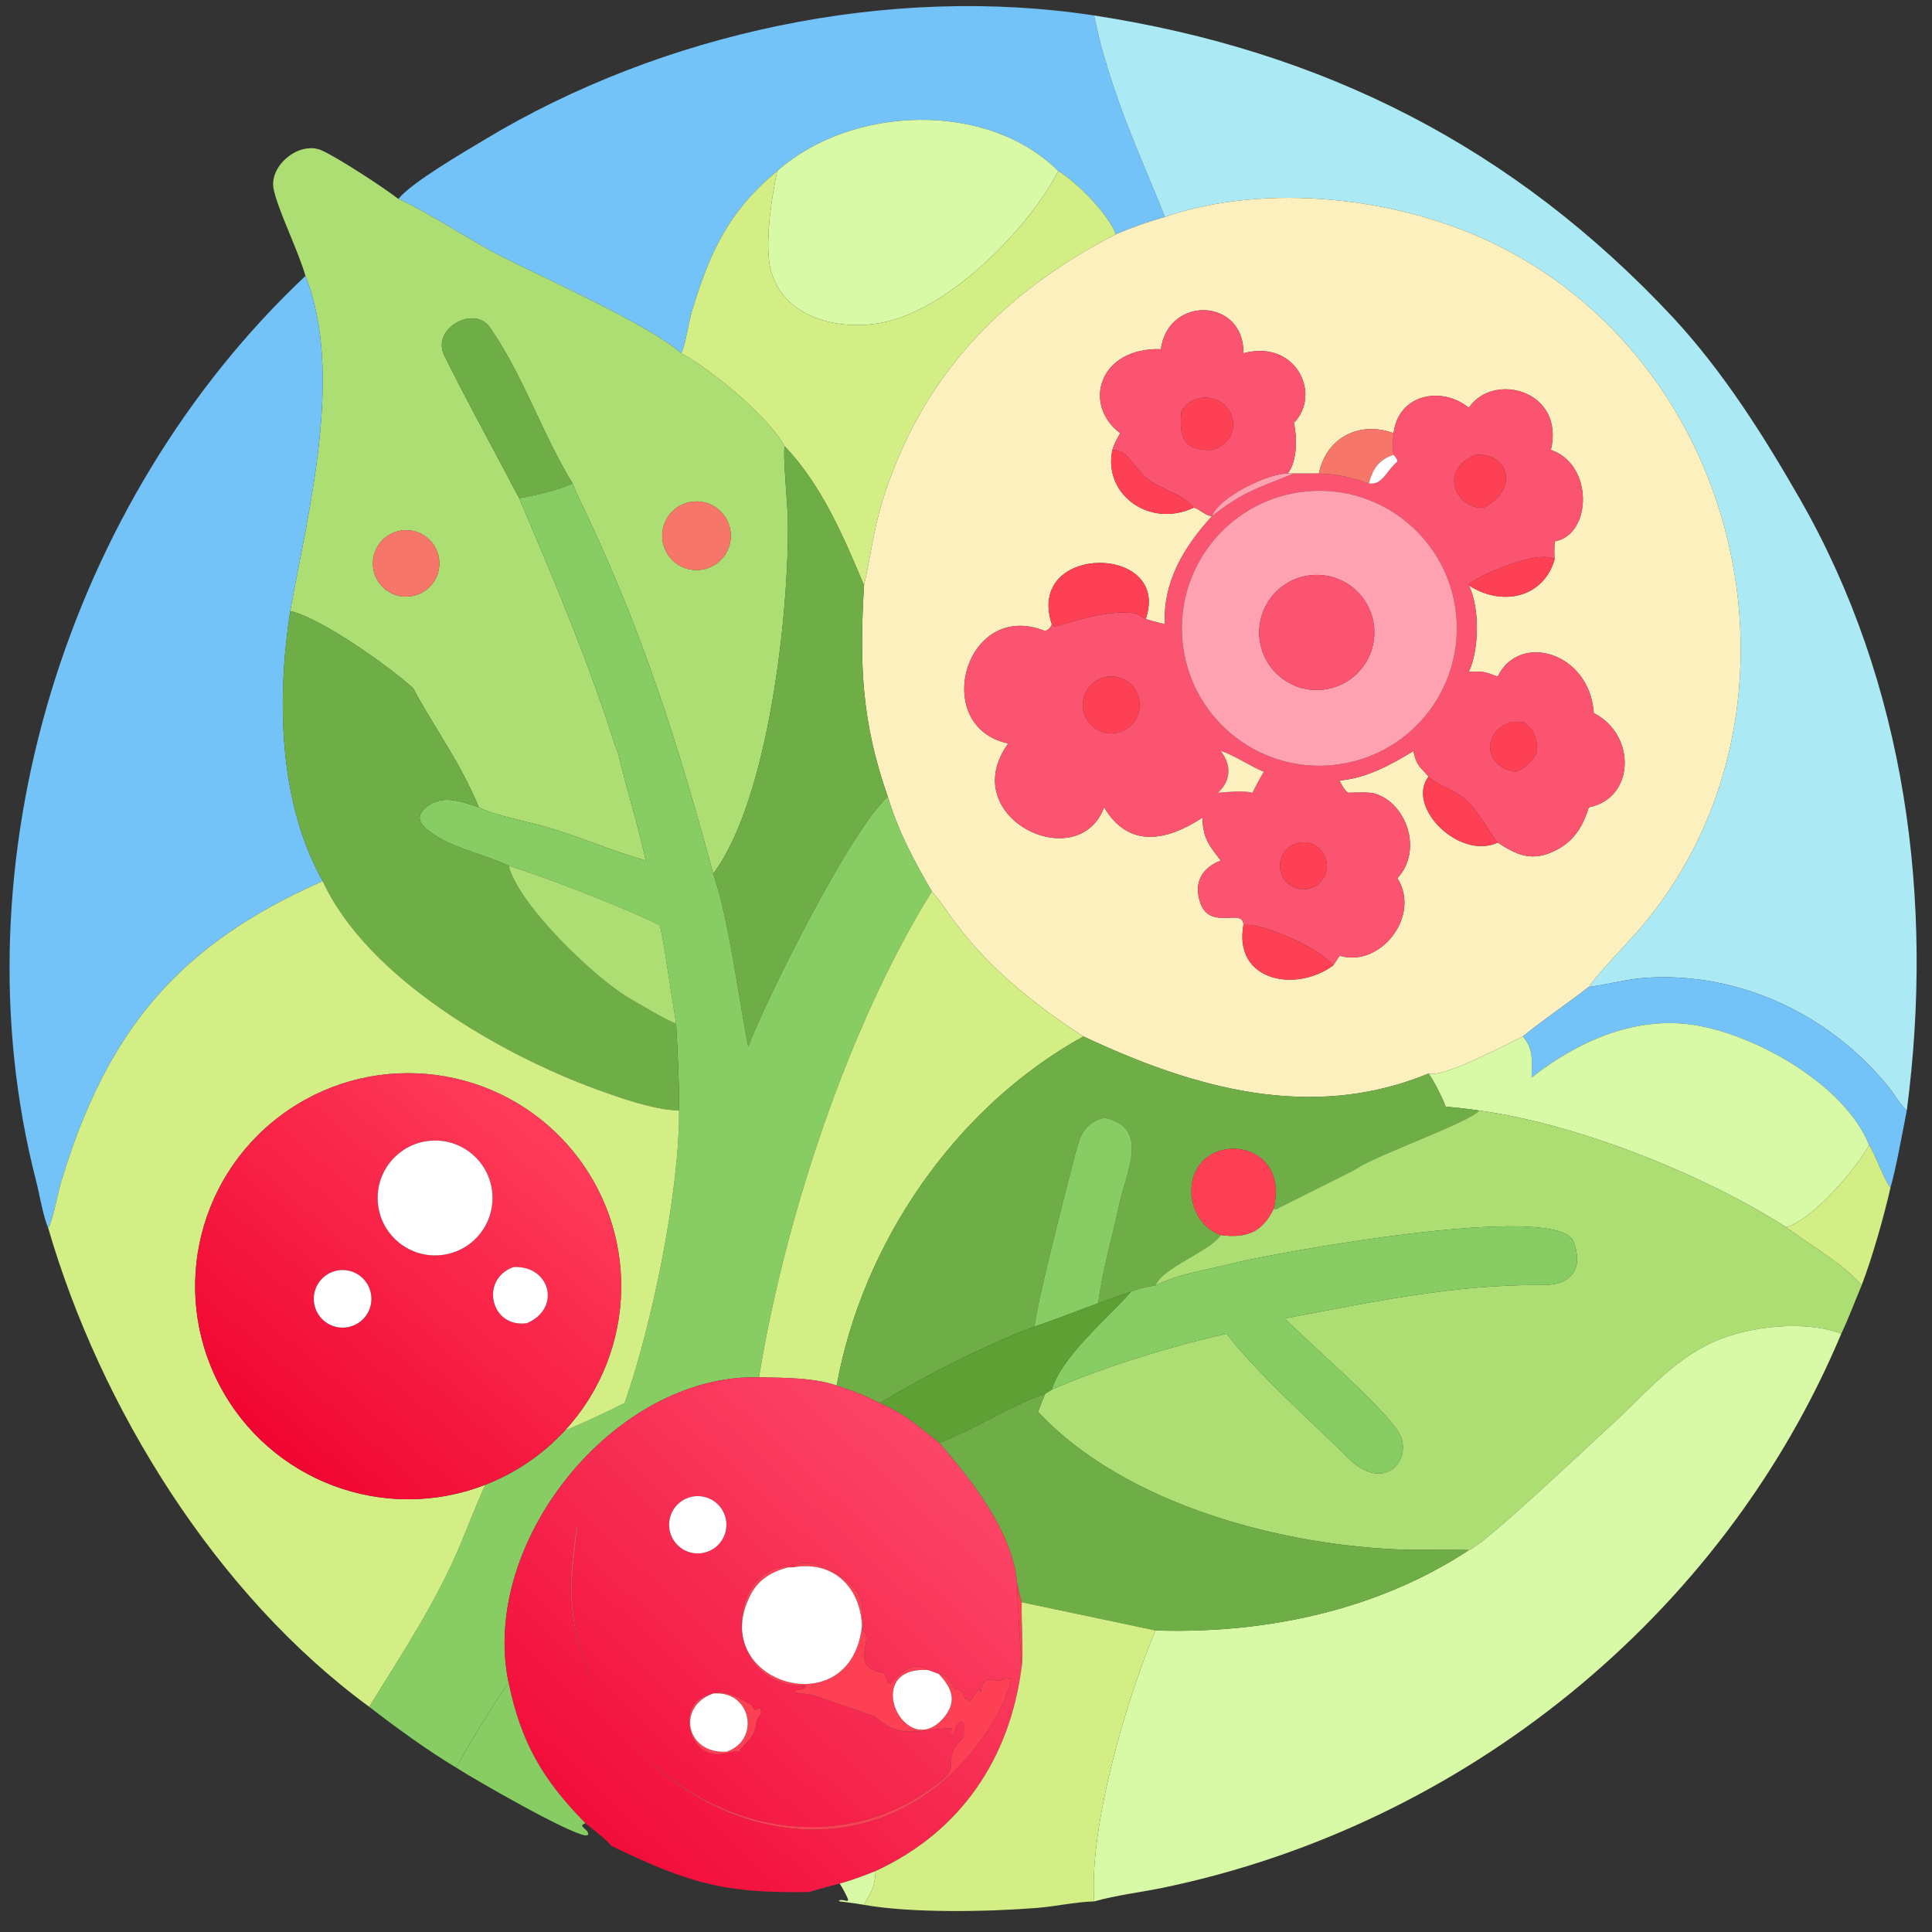
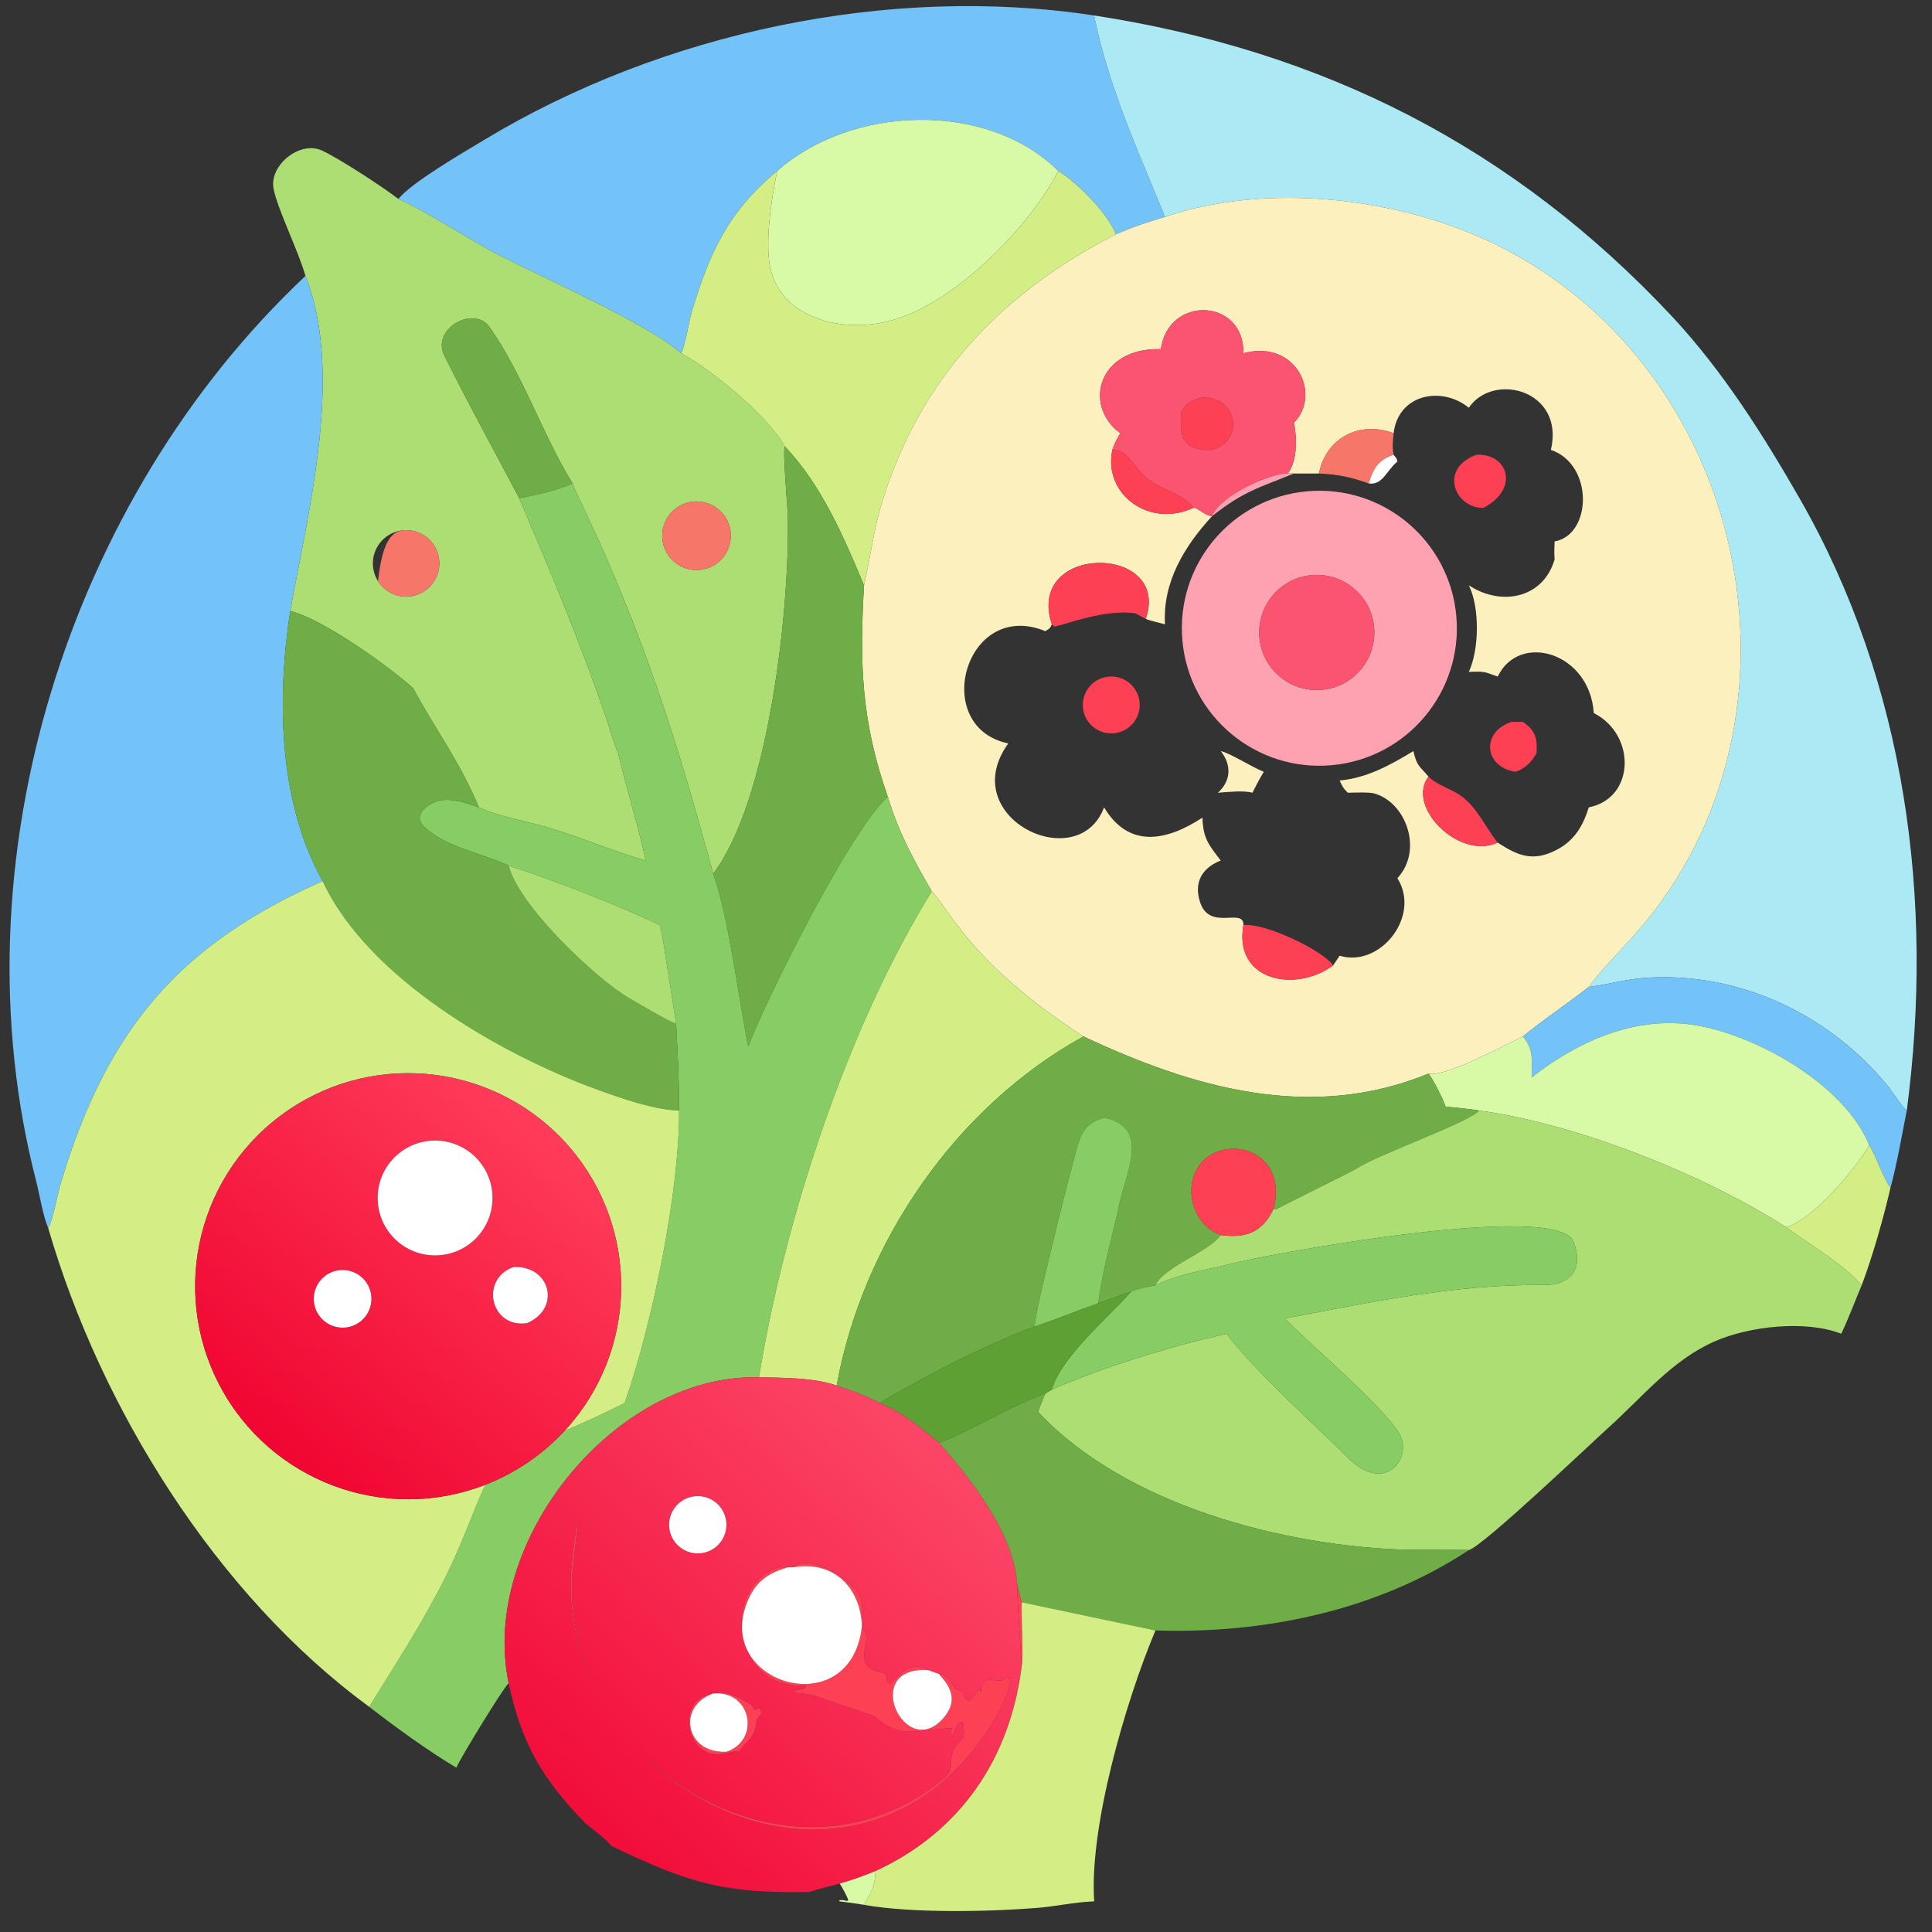
<svg xmlns="http://www.w3.org/2000/svg" width="1024" height="1024" viewBox="0 0 1024 1024">
  <rect x="0" y="0" width="1024" height="1024" fill="#333333" stroke="none" />
  <path fill="#73C2F8" transform="scale(2 2)" d="M105.579 52.715C109.112 48.304 123.162 40.183 128.455 36.993C175.483 8.648 235.508 -4.199 289.978 4.104C289.784 3.736 291.54 11.133 291.648 11.53C296.456 29.204 302.131 41.155 308.738 57.488C303.634 58.99 300.612 60.005 295.717 62.086C293.678 56.677 285.415 48.311 280.456 45.322C261.648 26.63 225.738 27.842 205.957 45.322C193.013 56.068 188.095 66.815 183.329 82.643C182.575 85.144 181.563 91.755 180.549 93.616C171.75 85.911 143.625 73.454 132.623 67.818C123.998 63.401 114.118 56.618 105.579 52.715Z" />
  <path fill="#ABEAF4" transform="scale(2 2)" d="M289.978 4.104C350.593 13.439 401.141 38.897 443.424 84.201C456.696 98.544 467.251 115.244 476.934 132.121C505.115 181.239 512.611 238.786 505.318 294.307C503.844 293.105 501.718 289.565 500.373 287.913C484.879 268.878 461.006 257.557 436.348 259.109C431.293 259.428 426.363 260.837 421.31 261.518L421.05 261.551C422.834 258.803 428.608 252.717 431.171 249.909C483.242 194.65 465.422 98.61 396.287 64.758C370.72 52.239 335.668 48.257 308.738 57.488C302.131 41.155 296.456 29.204 291.648 11.53C291.54 11.133 289.784 3.736 289.978 4.104Z" />
  <path fill="#D8F9A6" transform="scale(2 2)" d="M205.957 45.322C225.738 27.842 261.648 26.63 280.456 45.322C272.851 60.115 253.31 79.961 236.942 84.701C225.248 88.358 208.179 85.449 204.378 71.969C201.909 63.215 206.001 45.437 205.957 45.322Z" />
  <path fill="#ADDE74" transform="scale(2 2)" d="M80.948 73.126C79.061 66.435 73.557 55.481 72.499 50.027C71.295 43.826 79.412 37.219 85.294 39.877C89.663 41.851 101.293 49.435 105.579 52.715C114.118 56.618 123.998 63.401 132.623 67.818C143.625 73.454 171.75 85.911 180.549 93.616C188.365 97.857 203.543 110.184 207.961 118.289C207.396 119.907 208.74 134.166 208.796 137.364C209.227 161.939 203.705 212.014 189.012 231.552C179.698 197.187 170.548 168.269 155.101 135.491C154 133.154 152.832 130.954 151.908 128.539L151.75 128.121C143.846 115.41 138.684 99.418 129.783 86.736C125.569 80.731 114.256 87.157 117.734 94.189C123.779 106.408 131.184 119.789 137.592 132.03C145.888 151.482 153.479 169.472 160.379 189.518C161.534 192.873 162.437 196.313 163.794 199.593C166.104 209.159 168.97 218.25 171.141 228.051C162.431 225.631 153.423 221.644 144.597 219.113C139.708 217.71 131.078 216.095 126.916 213.953C121.753 201.622 115.493 193.522 109.472 182.374C103.352 176.802 85.32 163.85 76.913 161.932C81.581 135.961 91.247 98.937 80.948 73.126ZM182.587 133.109C177.723 134.202 174.647 139.009 175.691 143.884C176.735 148.758 181.511 151.883 186.396 150.888C189.6 150.235 192.207 147.912 193.222 144.804C194.238 141.695 193.507 138.281 191.307 135.862C189.107 133.443 185.777 132.392 182.587 133.109ZM107.587 140.499C104.385 140.514 101.443 142.264 99.903 145.071C98.363 147.878 98.467 151.3 100.174 154.008C101.882 156.717 104.924 158.286 108.121 158.107C112.891 157.839 116.579 153.818 116.434 149.042C116.289 144.267 112.365 140.477 107.587 140.499Z" />
  <path fill="#D2EE84" transform="scale(2 2)" d="M280.456 45.322C285.415 48.311 293.678 56.677 295.717 62.086C265.637 77.512 244.097 99.873 233.903 132.627C231.48 140.412 230.749 147.444 228.976 155.118C223.613 142.316 217.706 128.476 207.961 118.289C203.543 110.184 188.365 97.857 180.549 93.616C181.563 91.755 182.575 85.144 183.329 82.643C188.095 66.815 193.013 56.068 205.957 45.322C206.001 45.437 201.909 63.215 204.378 71.969C208.179 85.449 225.248 88.358 236.942 84.701C253.31 79.961 272.851 60.115 280.456 45.322Z" />
  <path fill="#FBF0BE" transform="scale(2 2)" d="M295.717 62.086C300.612 60.005 303.634 58.99 308.738 57.488C335.668 48.257 370.72 52.239 396.287 64.758C465.422 98.61 483.242 194.65 431.171 249.909C428.608 252.717 422.834 258.803 421.05 261.551C415.457 265.92 408.86 270.326 403.586 274.669C399.244 276.738 382.715 285.633 378.571 284.507C347.272 297.404 315.952 288.213 287.126 274.669C273.598 265.894 261.094 255.804 251.755 242.596C250.287 240.52 248.644 238.093 246.94 236.23C242.039 227.732 238.175 220.643 235.282 211.153C228.264 191.24 227.764 175.802 228.976 155.118C230.749 147.444 231.48 140.412 233.903 132.627C244.097 99.873 265.637 77.512 295.717 62.086ZM369.32 114.8C360.374 111.451 351.438 115.943 349.527 125.481C347.323 125.49 345.108 125.513 342.904 125.481L341.276 125.481C343.831 122.109 343.76 115.999 342.904 112.047C350.302 104.501 343.495 89.843 329.525 93.616C329.729 78.988 309.635 78.209 307.64 92.532C291.213 92.025 286.8 107.268 296.862 114.8C295.929 116.49 295.378 117.41 294.776 119.227C292.311 131.166 304.761 140.003 316.263 134.566C317.511 134.517 318.968 136.496 321.193 136.807L321.193 136.807C313.886 144.74 308.077 154.275 308.738 165.447C307.91 165.231 304.202 164.339 303.64 163.992C310.492 144.095 271.64 143.898 278.747 165.447C278.335 166.455 278.088 166.653 277.009 167.251C255.731 158.582 246.398 192.671 267.203 197.016C253.036 216.653 285.709 232.358 292.593 213.953C299.139 224.926 309.138 222.912 318.666 216.68C318.816 222.114 320.248 223.796 323.505 228.051C318.524 229.994 316.283 233.89 318.067 239.186C320.643 246.834 329.631 240.371 329.525 245.163C326.867 259.935 343.249 263.21 353.305 255.847C353.887 254.992 354.447 254.14 355.012 253.273C365.721 256.558 376.67 242.778 370.321 232.729C377.254 225.287 372.595 212.562 364.139 210.259C362.75 209.88 358.845 210.055 357.213 210.086C356.033 209.02 355.658 208.262 355.012 206.84C362.263 206.197 368.525 202.702 374.569 199.04C375.468 203.172 376.284 203.037 378.571 205.81C372.518 213.731 386.638 228.009 396.911 223.301C402.066 226.635 406.118 228.596 412.608 225.176C417.393 222.655 419.553 218.694 421.05 213.953C433.315 211.561 433.677 194.718 422.369 188.967C421.307 172.847 402.633 167.404 396.911 179.302C393.14 177.936 393.449 177.913 389.253 178.045C392.02 172.157 392.173 160.966 389.253 155.118C397.872 160.772 409.016 158.567 411.989 148.227C411.847 146.533 411.924 145.177 411.989 143.482C421.914 141.723 422.389 123.089 410.999 119.227C414.762 103.43 395.77 98.44 389.253 108.056C382.047 102.202 370.556 104.434 369.32 114.8Z" />
  <path fill="#73C2F8" transform="scale(2 2)" d="M80.948 73.126C91.247 98.937 81.581 135.961 76.913 161.932C73.347 185.078 73.76 212.589 85.52 233.506C47.543 250.279 28.401 272.707 16.175 313.322C15.274 316.317 14.069 323.154 12.804 325.537C11.236 321.71 10.586 316.898 9.546 312.861C-12.185 228.522 17.945 132.396 80.948 73.126Z" />
  <path fill="#FB5470" transform="scale(2 2)" d="M294.776 119.227C295.378 117.41 295.929 116.49 296.862 114.8C286.8 107.268 291.213 92.025 307.64 92.532C309.635 78.209 329.729 78.988 329.525 93.616C343.495 89.843 350.302 104.501 342.904 112.047C343.76 115.999 343.831 122.109 341.276 125.481C336.234 125.416 323.05 131.636 321.193 136.807C318.968 136.496 317.511 134.517 316.263 134.566C313.292 130.681 308.657 130.183 304.594 127.262C300.175 124.086 299.289 119.144 294.776 119.227ZM318.666 105.326C316.022 105.919 314.538 106.664 313.091 109.007C312.365 116.011 313.695 119.49 321.193 119.227C330.046 116.656 327.807 105.089 318.666 105.326Z" />
  <path fill="#6FAE46" transform="scale(2 2)" d="M151.75 128.121C148.328 129.783 141.398 131.39 137.592 132.03C131.184 119.789 123.779 106.408 117.734 94.189C114.256 87.157 125.569 80.731 129.783 86.736C138.684 99.418 143.846 115.41 151.75 128.121Z" />
-   <path fill="#FB5470" transform="scale(2 2)" d="M369.32 114.8C370.556 104.434 382.047 102.202 389.253 108.056C395.77 98.44 414.762 103.43 410.999 119.227C422.389 123.089 421.914 141.723 411.989 143.482C411.924 145.177 411.847 146.533 411.989 148.227C407.566 145.258 389.106 153.654 389.253 155.118C392.173 160.966 392.02 172.157 389.253 178.045C393.449 177.913 393.14 177.936 396.911 179.302C402.633 167.404 421.307 172.847 422.369 188.967C433.677 194.718 433.315 211.561 421.05 213.953C419.553 218.694 417.393 222.655 412.608 225.176C406.118 228.596 402.066 226.635 396.911 223.301C393.916 219.688 391.574 214.046 387.169 210.903C384.446 208.961 380.863 208.087 378.571 205.81C376.284 203.037 375.468 203.172 374.569 199.04C368.525 202.702 362.263 206.197 355.012 206.84C355.658 208.262 356.033 209.02 357.213 210.086C358.845 210.055 362.75 209.88 364.139 210.259C372.595 212.562 377.254 225.287 370.321 232.729C376.67 242.778 365.721 256.558 355.012 253.273C354.447 254.14 353.887 254.992 353.305 255.847C350.356 251.689 334.996 244.467 329.525 245.163C329.631 240.371 320.643 246.834 318.067 239.186C316.283 233.89 318.524 229.994 323.505 228.051C320.248 223.796 318.816 222.114 318.666 216.68C309.138 222.912 299.139 224.926 292.593 213.953C285.709 232.358 253.036 216.653 267.203 197.016C246.398 192.671 255.731 158.582 277.009 167.251C278.088 166.653 278.335 166.455 278.747 165.447L279.305 166.001C280.4 166.292 292.132 161.269 300.831 162.531C301.176 162.581 302.991 163.764 303.64 163.992C304.202 164.339 307.91 165.231 308.738 165.447C308.077 154.275 313.886 144.74 321.193 136.807C329.713 130.062 333.584 129.321 342.904 125.481C345.108 125.513 347.323 125.49 349.527 125.481C354.677 125.704 357.972 126.429 362.733 128.121C366.327 128.618 367.281 125.021 370.01 122.586L370.342 122.293C370.176 121.426 369.903 121.285 369.32 120.525C368.919 118.228 369.11 117.126 369.32 114.8ZM391.235 120.525C380.968 124.385 385.859 134.89 393.165 134.566C402.745 129.515 399.687 120.075 391.235 120.525ZM346.404 130.2C326.351 131.989 311.548 149.702 313.349 169.755C315.15 189.807 332.872 204.599 352.924 202.786C372.958 200.975 387.735 183.271 385.936 163.235C384.136 143.199 366.441 128.412 346.404 130.2ZM293.236 179.388C289.106 180.088 286.338 184.02 287.073 188.144C287.807 192.268 291.763 195.002 295.88 194.233C299.949 193.472 302.644 189.574 301.918 185.499C301.192 181.425 297.317 178.697 293.236 179.388ZM400.594 191.307C392.516 193.927 393.171 203.173 401.609 204.538C404.175 203.687 405.889 201.924 407.2 199.593C407.422 195.754 406.986 193.637 403.586 191.307L400.594 191.307ZM323.505 199.04C326.395 202.66 326.295 206.902 322.75 210.086C325.374 209.904 329.482 209.405 331.904 210.086C332.904 208.115 333.759 206.435 334.916 204.538C331.299 203.071 326.198 199.666 323.505 199.04ZM343.845 223.425C340.514 224.291 338.517 227.695 339.387 231.026C340.257 234.356 343.664 236.349 346.994 235.474C350.317 234.602 352.306 231.202 351.437 227.877C350.568 224.553 347.171 222.56 343.845 223.425Z" />
  <path fill="#FE4055" transform="scale(2 2)" d="M313.091 109.007C314.538 106.664 316.022 105.919 318.666 105.326C327.807 105.089 330.046 116.656 321.193 119.227C313.695 119.49 312.365 116.011 313.091 109.007Z" />
  <path fill="#F67769" transform="scale(2 2)" d="M349.527 125.481C351.438 115.943 360.374 111.451 369.32 114.8C369.11 117.126 368.919 118.228 369.32 120.525C365.288 121.871 363.88 124.2 362.733 128.121C357.972 126.429 354.677 125.704 349.527 125.481Z" />
  <path fill="#6FAE46" transform="scale(2 2)" d="M189.012 231.552C203.705 212.014 209.227 161.939 208.796 137.364C208.74 134.166 207.396 119.907 207.961 118.289C217.706 128.476 223.613 142.316 228.976 155.118C227.764 175.802 228.264 191.24 235.282 211.153C225.49 219.844 203.141 264.492 198.296 277.385C195.642 264.214 193.257 243.893 189.012 231.552Z" />
  <path fill="#FE4055" transform="scale(2 2)" d="M294.776 119.227C299.289 119.144 300.175 124.086 304.594 127.262C308.657 130.183 313.292 130.681 316.263 134.566C304.761 140.003 292.311 131.166 294.776 119.227Z" />
  <path fill="white" transform="scale(2 2)" d="M362.733 128.121C363.88 124.2 365.288 121.871 369.32 120.525C369.903 121.285 370.176 121.426 370.342 122.293L370.01 122.586C367.281 125.021 366.327 128.618 362.733 128.121Z" />
  <path fill="#FE4055" transform="scale(2 2)" d="M393.165 134.566C385.859 134.89 380.968 124.385 391.235 120.525C399.687 120.075 402.745 129.515 393.165 134.566Z" />
  <path fill="#FEA1B0" transform="scale(2 2)" d="M321.193 136.807C323.05 131.636 336.234 125.416 341.276 125.481L342.904 125.481C333.584 129.321 329.713 130.062 321.193 136.807L321.193 136.807Z" />
  <path fill="#87CD64" transform="scale(2 2)" d="M137.592 132.03C141.398 131.39 148.328 129.783 151.75 128.121L151.908 128.539C152.832 130.954 154 133.154 155.101 135.491C170.548 168.269 179.698 197.187 189.012 231.552C193.257 243.893 195.642 264.214 198.296 277.385C203.141 264.492 225.49 219.844 235.282 211.153C238.175 220.643 242.039 227.732 246.94 236.23C224.795 271.866 207.972 322.834 201.137 365.002C162.976 364.013 126.948 408.651 134.809 446.046C133.303 447.385 121.713 466.366 120.945 468.463C113.408 463.961 104.852 457.76 97.847 452.32C105.108 440.498 112.067 430.019 118.264 417.522C122.41 409.158 124.883 401.687 128.618 393.483C136.623 390.373 143.814 385.477 149.641 379.169C153.689 377.536 161.67 373.808 165.552 371.806C172.923 350.573 180.047 315.923 179.967 294.307C179.989 285.827 179.584 279.612 179.174 271.238L176.648 255.177C176.161 252.139 175.603 248.017 174.827 245.163C165.1 240.393 145.204 232.648 134.809 229.44C127.866 226.087 117.717 224.456 112.28 218.968C109.016 215.673 114.137 212.401 117.189 212.042C120.54 211.649 123.78 212.936 126.916 213.953C131.078 216.095 139.708 217.71 144.597 219.113C153.423 221.644 162.431 225.631 171.141 228.051C168.97 218.25 166.104 209.159 163.794 199.593C162.437 196.313 161.534 192.873 160.379 189.518C153.479 169.472 145.888 151.482 137.592 132.03Z" />
  <path fill="#FEA1B0" transform="scale(2 2)" d="M352.924 202.786C332.872 204.599 315.15 189.807 313.349 169.755C311.548 149.702 326.351 131.989 346.404 130.2C366.441 128.412 384.136 143.199 385.936 163.235C387.735 183.271 372.958 200.975 352.924 202.786ZM347.04 152.474C338.67 153.534 332.75 161.187 333.827 169.554C334.904 177.921 342.568 183.826 350.934 182.732C359.275 181.642 365.16 174.004 364.086 165.66C363.012 157.316 355.386 151.417 347.04 152.474Z" />
  <path fill="#F67769" transform="scale(2 2)" d="M186.396 150.888C181.511 151.883 176.735 148.758 175.691 143.884C174.647 139.009 177.723 134.202 182.587 133.109C185.777 132.392 189.107 133.443 191.307 135.862C193.507 138.281 194.238 141.695 193.222 144.804C192.207 147.912 189.6 150.235 186.396 150.888Z" />
-   <path fill="#F67769" transform="scale(2 2)" d="M108.121 158.107C104.924 158.286 101.882 156.717 100.174 154.008C98.467 151.3 98.363 147.878 99.903 145.071C101.443 142.264 104.385 140.514 107.587 140.499C112.365 140.477 116.289 144.267 116.434 149.042C116.579 153.818 112.891 157.839 108.121 158.107Z" />
-   <path fill="#FE4055" transform="scale(2 2)" d="M389.253 155.118C389.106 153.654 407.566 145.258 411.989 148.227C409.016 158.567 397.872 160.772 389.253 155.118Z" />
+   <path fill="#F67769" transform="scale(2 2)" d="M108.121 158.107C104.924 158.286 101.882 156.717 100.174 154.008C101.443 142.264 104.385 140.514 107.587 140.499C112.365 140.477 116.289 144.267 116.434 149.042C116.579 153.818 112.891 157.839 108.121 158.107Z" />
  <path fill="#FE4055" transform="scale(2 2)" d="M303.64 163.992C302.991 163.764 301.176 162.581 300.831 162.531C292.132 161.269 280.4 166.292 279.305 166.001L278.747 165.447C271.64 143.898 310.492 144.095 303.64 163.992Z" />
  <path fill="#FB5470" transform="scale(2 2)" d="M350.934 182.732C342.568 183.826 334.904 177.921 333.827 169.554C332.75 161.187 338.67 153.534 347.04 152.474C355.386 151.417 363.012 157.316 364.086 165.66C365.16 174.004 359.275 181.642 350.934 182.732Z" />
  <path fill="#6FAE46" transform="scale(2 2)" d="M76.913 161.932C85.32 163.85 103.352 176.802 109.472 182.374C115.493 193.522 121.753 201.622 126.916 213.953C123.78 212.936 120.54 211.649 117.189 212.042C114.137 212.401 109.016 215.673 112.28 218.968C117.717 224.456 127.866 226.087 134.809 229.44C137.38 239.865 157.661 259.173 166.572 264.423C168.349 265.471 177.894 271.146 179.174 271.238C179.584 279.612 179.989 285.827 179.967 294.307C173.268 294.117 164.606 291.04 158.209 288.717C132.905 279.524 97.387 259.245 85.52 233.506C73.76 212.589 73.347 185.078 76.913 161.932Z" />
  <path fill="#FE4055" transform="scale(2 2)" d="M295.88 194.233C291.763 195.002 287.807 192.268 287.073 188.144C286.338 184.02 289.106 180.088 293.236 179.388C297.317 178.697 301.192 181.425 301.918 185.499C302.644 189.574 299.949 193.472 295.88 194.233Z" />
  <path fill="#FE4055" transform="scale(2 2)" d="M401.609 204.538C393.171 203.173 392.516 193.927 400.594 191.307L403.586 191.307C406.986 193.637 407.422 195.754 407.2 199.593C405.889 201.924 404.175 203.687 401.609 204.538Z" />
  <path fill="#FBF0BE" transform="scale(2 2)" d="M322.75 210.086C326.295 206.902 326.395 202.66 323.505 199.04C326.198 199.666 331.299 203.071 334.916 204.538C333.759 206.435 332.904 208.115 331.904 210.086C329.482 209.405 325.374 209.904 322.75 210.086Z" />
  <path fill="#FE4055" transform="scale(2 2)" d="M396.911 223.301C386.638 228.009 372.518 213.731 378.571 205.81C380.863 208.087 384.446 208.961 387.169 210.903C391.574 214.046 393.916 219.688 396.911 223.301Z" />
-   <path fill="#FE4055" transform="scale(2 2)" d="M346.994 235.474C343.664 236.349 340.257 234.356 339.387 231.026C338.517 227.695 340.514 224.291 343.845 223.425C347.171 222.56 350.568 224.553 351.437 227.877C352.306 231.202 350.317 234.602 346.994 235.474Z" />
  <path fill="#ADDE74" transform="scale(2 2)" d="M134.809 229.44C145.204 232.648 165.1 240.393 174.827 245.163C175.603 248.017 176.161 252.139 176.648 255.177L179.174 271.238C177.894 271.146 168.349 265.471 166.572 264.423C157.661 259.173 137.38 239.865 134.809 229.44Z" />
  <path fill="#D2EE84" transform="scale(2 2)" d="M12.804 325.537C14.069 323.154 15.274 316.317 16.175 313.322C28.401 272.707 47.543 250.279 85.52 233.506C97.387 259.245 132.905 279.524 158.209 288.717C164.606 291.04 173.268 294.117 179.967 294.307C180.047 315.923 172.923 350.573 165.552 371.806C161.67 373.808 153.689 377.536 149.641 379.169C169.119 358.084 169.675 325.741 150.935 304C132.194 282.258 100.123 278.038 76.397 294.193C52.671 310.348 44.843 341.735 58.205 367.139C71.566 392.544 101.863 403.879 128.618 393.483C124.883 401.687 122.41 409.158 118.264 417.522C112.067 430.019 105.108 440.498 97.847 452.32C57.281 422.624 26.619 373.049 12.804 325.537Z" />
  <path fill="#D2EE84" transform="scale(2 2)" d="M246.94 236.23C248.644 238.093 250.287 240.52 251.755 242.596C261.094 255.804 273.598 265.894 287.126 274.669C253.239 293.348 228.563 329.384 221.728 367.19C215.662 365.057 207.476 365.134 201.137 365.002C207.972 322.834 224.795 271.866 246.94 236.23Z" />
  <path fill="#FE4055" transform="scale(2 2)" d="M329.525 245.163C334.996 244.467 350.356 251.689 353.305 255.847C343.249 263.21 326.867 259.935 329.525 245.163Z" />
  <path fill="#73C2F8" transform="scale(2 2)" d="M421.05 261.551L421.31 261.518C426.363 260.837 431.293 259.428 436.348 259.109C461.006 257.557 484.879 268.878 500.373 287.913C501.718 289.565 503.844 293.105 505.318 294.307C504.192 299.998 502.531 309.396 500.998 314.74C499.274 312.673 497.282 306.529 495.344 303.474C488.858 287.232 464.5 273.678 447.998 271.498C432.616 269.466 417.784 276.19 405.889 285.555C405.966 281.201 406.512 278.123 403.586 274.669C408.86 270.326 415.457 265.92 421.05 261.551Z" />
  <path fill="#D8F9A6" transform="scale(2 2)" d="M378.571 284.507C382.715 285.633 399.244 276.738 403.586 274.669C406.512 278.123 405.966 281.201 405.889 285.555C417.784 276.19 432.616 269.466 447.998 271.498C464.5 273.678 488.858 287.232 495.344 303.474C491.765 309.859 480.462 323.196 473.355 325.231C451.665 311.329 418.175 297.89 392.02 294.307C389.097 293.837 386.053 293.566 383.103 293.256C382.432 291.308 379.87 286.16 378.571 284.507Z" />
  <path fill="#6FAE46" transform="scale(2 2)" d="M221.728 367.19C228.563 329.384 253.239 293.348 287.126 274.669C315.952 288.213 347.272 297.404 378.571 284.507C379.87 286.16 382.432 291.308 383.103 293.256C386.053 293.566 389.097 293.837 392.02 294.307C389.15 297.535 364.794 306.085 359.565 309.656C358.71 310.24 337.854 320.537 338.127 320.513L337.537 320.305C342.054 301.959 318.546 299.358 315.941 313.287C314.866 319.031 317.876 325.358 323.505 327.317C320.307 331.852 308.325 335.724 306.201 340.644C304.015 341.027 301.755 341.41 299.712 342.32C296.8 343.325 293.935 344.317 291.046 345.392C292.09 336.712 294.883 327.446 296.692 318.854C298.444 310.533 304.942 298.807 292.593 296.169C287.255 297.799 286.345 300.639 284.992 305.7C283.505 311.261 274.133 347.646 274.218 351.534C260.857 356.536 245.309 364.576 233.092 371.806C228.902 369.667 226.128 368.63 221.728 367.19Z" />
  <defs>
    <linearGradient id="gradient_0" gradientUnits="userSpaceOnUse" x1="72.131" y1="382.798" x2="145.167" y2="298.731">
      <stop offset="0" stop-color="#F00632" />
      <stop offset="1" stop-color="#FF3C5A" />
    </linearGradient>
  </defs>
  <path fill="url(#gradient_0)" transform="scale(2 2)" d="M128.618 393.483C101.863 403.879 71.566 392.544 58.205 367.139C44.843 341.735 52.671 310.348 76.397 294.193C100.123 278.038 132.194 282.258 150.935 304C169.675 325.741 169.119 358.084 149.641 379.169C143.814 385.477 136.623 390.373 128.618 393.483ZM114.436 302.283C106.004 302.765 99.578 310.022 100.118 318.45C100.659 326.879 107.96 333.255 116.384 332.656C124.727 332.062 131.027 324.848 130.491 316.502C129.956 308.156 122.786 301.806 114.436 302.283ZM136.061 335.789C127.065 339.051 130.018 352.028 139.665 350.648C148.884 346.639 145.731 335.266 136.061 335.789ZM88.201 337.028C84.274 338.445 82.215 342.755 83.58 346.7C84.945 350.645 89.226 352.761 93.189 351.449C95.8 350.584 97.744 348.382 98.276 345.684C98.809 342.986 97.849 340.21 95.763 338.417C93.677 336.625 90.787 336.094 88.201 337.028Z" />
  <path fill="#ADDE74" transform="scale(2 2)" d="M392.02 294.307C418.175 297.89 451.665 311.329 473.355 325.231C479.115 329.538 489.077 335.305 493.349 340.644C491.511 344.998 489.98 349.171 487.954 353.46C478.519 349.769 463.527 351.443 454.339 355.506C442.973 360.532 435.292 370.229 426.241 378.355C422.038 382.128 393.093 409.71 389.253 410.795C389.007 410.688 374.713 410.752 372.942 410.704C340.233 409.81 298.178 398.88 275.103 374.172C275.627 372.618 276.387 370.854 277.009 369.311L278.747 368.252C292.001 362.39 311.261 356.493 325.082 353.46C332.466 363.347 348.969 378.096 357.975 387.027C367.525 395.783 374.653 386.005 370.663 379.622C366.074 372.282 347.231 356.34 340.504 349.404C363.427 345.055 385.516 340.334 408.994 340.535C416.476 340.598 419.7 336.107 417.013 329.063C412.861 318.182 336.528 332.249 326.077 334.949C319.295 336.7 312.596 337.503 306.201 340.644C308.325 335.724 320.307 331.852 323.505 327.317C330.187 328.188 334.523 326.654 337.537 320.305L338.127 320.513C337.854 320.537 358.71 310.24 359.565 309.656C364.794 306.085 389.15 297.535 392.02 294.307Z" />
  <path fill="#87CD64" transform="scale(2 2)" d="M291.046 345.392C285.547 347.337 279.654 349.749 274.218 351.534C274.133 347.646 283.505 311.261 284.992 305.7C286.345 300.639 287.255 297.799 292.593 296.169C304.942 298.807 298.444 310.533 296.692 318.854C294.883 327.446 292.09 336.712 291.046 345.392Z" />
  <path fill="white" transform="scale(2 2)" d="M116.384 332.656C107.96 333.255 100.659 326.879 100.118 318.45C99.578 310.022 106.004 302.765 114.436 302.283C122.786 301.806 129.956 308.156 130.491 316.502C131.027 324.848 124.727 332.062 116.384 332.656Z" />
  <path fill="#D2EE84" transform="scale(2 2)" d="M473.355 325.231C480.462 323.196 491.765 309.859 495.344 303.474C497.282 306.529 499.274 312.673 500.998 314.74C499.305 322.254 496.108 333.491 493.349 340.644C489.077 335.305 479.115 329.538 473.355 325.231Z" />
  <path fill="#FE4055" transform="scale(2 2)" d="M337.537 320.305C334.523 326.654 330.187 328.188 323.505 327.317C317.876 325.358 314.866 319.031 315.941 313.287C318.546 299.358 342.054 301.959 337.537 320.305Z" />
  <path fill="#87CD64" transform="scale(2 2)" d="M299.712 342.32C301.755 341.41 304.015 341.027 306.201 340.644C312.596 337.503 319.295 336.7 326.077 334.949C336.528 332.249 412.861 318.182 417.013 329.063C419.7 336.107 416.476 340.598 408.994 340.535C385.516 340.334 363.427 345.055 340.504 349.404C347.231 356.34 366.074 372.282 370.663 379.622C374.653 386.005 367.525 395.783 357.975 387.027C348.969 378.096 332.466 363.347 325.082 353.46C311.261 356.493 292.001 362.39 278.747 368.252C281.151 359.656 293.799 349.061 299.439 342.634L299.712 342.32Z" />
  <path fill="white" transform="scale(2 2)" d="M139.665 350.648C130.018 352.028 127.065 339.051 136.061 335.789C145.731 335.266 148.884 346.639 139.665 350.648Z" />
  <path fill="white" transform="scale(2 2)" d="M93.189 351.449C89.226 352.761 84.945 350.645 83.58 346.7C82.215 342.755 84.274 338.445 88.201 337.028C90.787 336.094 93.677 336.625 95.763 338.417C97.849 340.21 98.809 342.986 98.276 345.684C97.744 348.382 95.8 350.584 93.189 351.449Z" />
  <path fill="#5EA033" transform="scale(2 2)" d="M291.046 345.392C293.935 344.317 296.8 343.325 299.712 342.32L299.439 342.634C293.799 349.061 281.151 359.656 278.747 368.252L277.009 369.311C266.932 372.905 258.234 378.828 248.919 382.381C243.432 377.979 239.908 374.747 233.092 371.806C245.309 364.576 260.857 356.536 274.218 351.534C279.654 349.749 285.547 347.337 291.046 345.392Z" />
-   <path fill="#D8F9A6" transform="scale(2 2)" d="M389.253 410.795C393.093 409.71 422.038 382.128 426.241 378.355C435.292 370.229 442.973 360.532 454.339 355.506C463.527 351.443 478.519 349.769 487.954 353.46C456.357 428.689 387.537 483.736 308.413 500.226C302.376 501.485 295.835 502.22 289.978 503.891C288.606 484.422 298.135 451.314 306.201 432.089C335.079 433.01 364.846 426.868 389.253 410.795Z" />
  <defs>
    <linearGradient id="gradient_1" gradientUnits="userSpaceOnUse" x1="156.648" y1="483.824" x2="249.932" y2="384.056">
      <stop offset="0" stop-color="#F20D3A" />
      <stop offset="1" stop-color="#FC4667" />
    </linearGradient>
  </defs>
  <path fill="url(#gradient_1)" transform="scale(2 2)" d="M134.809 446.046C126.948 408.651 162.976 364.013 201.137 365.002C207.476 365.134 215.662 365.057 221.728 367.19C226.128 368.63 228.902 369.667 233.092 371.806C239.908 374.747 243.432 377.979 248.919 382.381C257.244 391.851 268.572 406.209 269.523 419.448C269.39 419.69 270.639 440.775 270.773 441.545C267.723 465.921 254.68 485.4 232.029 495.855C228.916 497.091 225.761 498.294 222.525 499.171C219.826 499.916 217.112 500.514 214.472 501.401C191.806 501.814 182.411 499.03 161.968 489.159C161.096 487.779 156.802 484.553 155.163 483.191C143.896 471.718 138.137 462.001 134.809 446.046ZM210.172 415.362L208.767 415.362L208.379 415.019C191.659 417.019 191.899 447.465 213.619 446.766C213.107 448.059 211.922 447.492 210.54 448.11L210.785 448.526C213.943 449.179 213.667 448.536 217.676 449.982C222.253 451.634 227.34 453.233 231.898 454.874C238.594 461.437 244.498 457.988 252.161 457.999C252.284 458 251.941 459.417 252.17 459.884L252.691 459.842C253.16 458.5 253.255 457.115 254.434 456.391L255.049 456.343C255.591 457.236 255.401 459.191 255.378 460.375C249.451 465.829 254.254 467.879 250.098 471.328C209.133 505.323 147.505 466.713 151.763 416.018C151.839 415.107 153.082 404.057 153.15 404.266L152.742 404.576C152.195 408.682 151.385 414.415 151.269 418.487C149.883 467.125 208.468 504.512 248.158 473.59C255.993 467.485 265.98 455.167 267.939 445.06L267.76 444.61C267.435 444.8 267.581 444.667 267.354 445.038L266.991 444.583L266.301 444.663C264.588 446.962 260.475 442.437 259.964 448.305L259.825 448.339L259.713 447.468C258.835 447.752 256.544 452.875 256.213 449.989L255.772 450.238C255.123 448.817 255.139 447.725 252.994 447.539C252.373 446.261 250.935 443.541 248.919 443.655L245.953 442.574C241.443 439.867 238.298 443.871 235.999 446.108C234.626 446.312 235.105 443.518 234.257 443.383C224.343 441.81 232.252 434.247 228.486 431.89L228.437 430.915L228.907 430.175C228.105 426.528 229.166 424.497 226.9 421.439C224.231 417.839 214.273 411.574 210.172 415.362ZM183.25 396.673C179.16 397.592 176.588 401.653 177.507 405.743C178.426 409.834 182.487 412.405 186.578 411.486C190.669 410.567 193.24 406.506 192.321 402.416C191.402 398.325 187.341 395.754 183.25 396.673ZM189.585 448.787C178.364 449.696 181.885 466.531 191.584 464.784C192.41 464.635 195.254 463.848 195.836 464.233C197.999 461.056 200.197 460.63 200.481 455.889C200.95 455.238 201.77 454.322 201.854 453.623L201.56 453.346L201.539 452.725C200.083 452.541 200.405 454.196 199.273 451.947C196.894 450.414 192.079 447.652 189.585 448.787Z" />
  <path fill="#6FAE46" transform="scale(2 2)" d="M248.919 382.381C258.234 378.828 266.932 372.905 277.009 369.311C276.387 370.854 275.627 372.618 275.103 374.172C298.178 398.88 340.233 409.81 372.942 410.704C374.713 410.752 389.007 410.688 389.253 410.795C364.846 426.868 335.079 433.01 306.201 432.089L270.773 424.611C270.169 422.751 269.906 421.376 269.523 419.448C268.572 406.209 257.244 391.851 248.919 382.381Z" />
  <path fill="white" transform="scale(2 2)" d="M186.578 411.486C182.487 412.405 178.426 409.834 177.507 405.743C176.588 401.653 179.16 397.592 183.25 396.673C187.341 395.754 191.402 398.325 192.321 402.416C193.24 406.506 190.669 410.567 186.578 411.486Z" />
  <path fill="#FE4055" transform="scale(2 2)" d="M210.172 415.362C214.273 411.574 224.231 417.839 226.9 421.439C229.166 424.497 228.105 426.528 228.907 430.175L228.437 430.915L228.486 431.89C232.252 434.247 224.343 441.81 234.257 443.383C235.105 443.518 234.626 446.312 235.999 446.108C238.298 443.871 241.443 439.867 245.953 442.574C227.882 441.476 239.838 467.112 250.042 455.272C253.694 451.035 252.379 447.439 248.949 443.809L248.919 443.655C250.935 443.541 252.373 446.261 252.994 447.539C255.139 447.725 255.123 448.817 255.772 450.238L256.213 449.989C256.544 452.875 258.835 447.752 259.713 447.468L259.825 448.339L259.964 448.305C260.475 442.437 264.588 446.962 266.301 444.663L266.991 444.583L267.354 445.038C267.581 444.667 267.435 444.8 267.76 444.61L267.939 445.06C265.98 455.167 255.993 467.485 248.158 473.59C208.468 504.512 149.883 467.125 151.269 418.487C151.385 414.415 152.195 408.682 152.742 404.576L153.15 404.266C153.082 404.057 151.839 415.107 151.763 416.018C147.505 466.713 209.133 505.323 250.098 471.328C254.254 467.879 249.451 465.829 255.378 460.375C255.401 459.191 255.591 457.236 255.049 456.343L254.434 456.391C253.255 457.115 253.16 458.5 252.691 459.842L252.17 459.884C251.941 459.417 252.284 458 252.161 457.999C244.498 457.988 238.594 461.437 231.898 454.874C227.34 453.233 222.253 451.634 217.676 449.982C213.667 448.536 213.943 449.179 210.785 448.526L210.54 448.11C211.922 447.492 213.107 448.059 213.619 446.766C191.899 447.465 191.659 417.019 208.379 415.019L208.767 415.362C204.335 416.64 200.986 418.566 198.858 422.735C187.131 445.697 225.494 457.83 228.437 430.915C228.026 420.586 220.81 413.47 210.172 415.362Z" />
  <path fill="white" transform="scale(2 2)" d="M208.767 415.362L210.172 415.362C220.81 413.47 228.026 420.586 228.437 430.915C225.494 457.83 187.131 445.697 198.858 422.735C200.986 418.566 204.335 416.64 208.767 415.362Z" />
  <path fill="#FE4055" transform="scale(2 2)" d="M269.523 419.448C269.906 421.376 270.169 422.751 270.773 424.611C270.605 428.762 271.272 438.475 270.773 441.545C270.639 440.775 269.39 419.69 269.523 419.448Z" />
  <path fill="#D2EE84" transform="scale(2 2)" d="M270.773 424.611L306.201 432.089C298.135 451.314 288.606 484.422 289.978 503.891L289.484 503.909C284.706 504.102 279.66 505.229 274.836 505.616C261.866 506.654 241.509 507.045 228.976 504.804C230.908 501.454 231.926 499.769 232.029 495.855C254.68 485.4 267.723 465.921 270.773 441.545C271.272 438.475 270.605 428.762 270.773 424.611Z" />
  <path fill="white" transform="scale(2 2)" d="M248.919 443.655L248.949 443.809C252.379 447.439 253.694 451.035 250.042 455.272C239.838 467.112 227.882 441.476 245.953 442.574L248.919 443.655Z" />
-   <path fill="#87CD64" transform="scale(2 2)" d="M120.945 468.463C121.713 466.366 133.303 447.385 134.809 446.046C138.137 462.001 143.896 471.718 155.163 483.191C152.651 483.963 156.407 484.83 155.823 486.312L155.163 486.412C150.467 485.804 125.571 471.467 120.945 468.463Z" />
  <path fill="#FE4055" transform="scale(2 2)" d="M195.836 464.233C195.254 463.848 192.41 464.635 191.584 464.784C181.885 466.531 178.364 449.696 189.585 448.787C192.079 447.652 196.894 450.414 199.273 451.947C200.405 454.196 200.083 452.541 201.539 452.725L201.56 453.346L201.854 453.623C201.77 454.322 200.95 455.238 200.481 455.889C200.197 460.63 197.999 461.056 195.836 464.233ZM189.012 448.787C179.22 452.262 181.726 464.806 192.516 464.233C201.572 461.215 199.202 447.93 189.012 448.787Z" />
  <path fill="white" transform="scale(2 2)" d="M192.516 464.233C181.726 464.806 179.22 452.262 189.012 448.787C199.202 447.93 201.572 461.215 192.516 464.233Z" />
  <path fill="#D8F9A6" transform="scale(2 2)" d="M222.525 499.171C225.761 498.294 228.916 497.091 232.029 495.855C231.926 499.769 230.908 501.454 228.976 504.804C226.836 504.421 224.681 504.167 222.525 503.891L222.295 503.653C223.13 503.367 223.485 503.603 224.498 503.777L224.797 503.542C224.625 502.798 222.997 499.797 222.525 499.171Z" />
</svg>